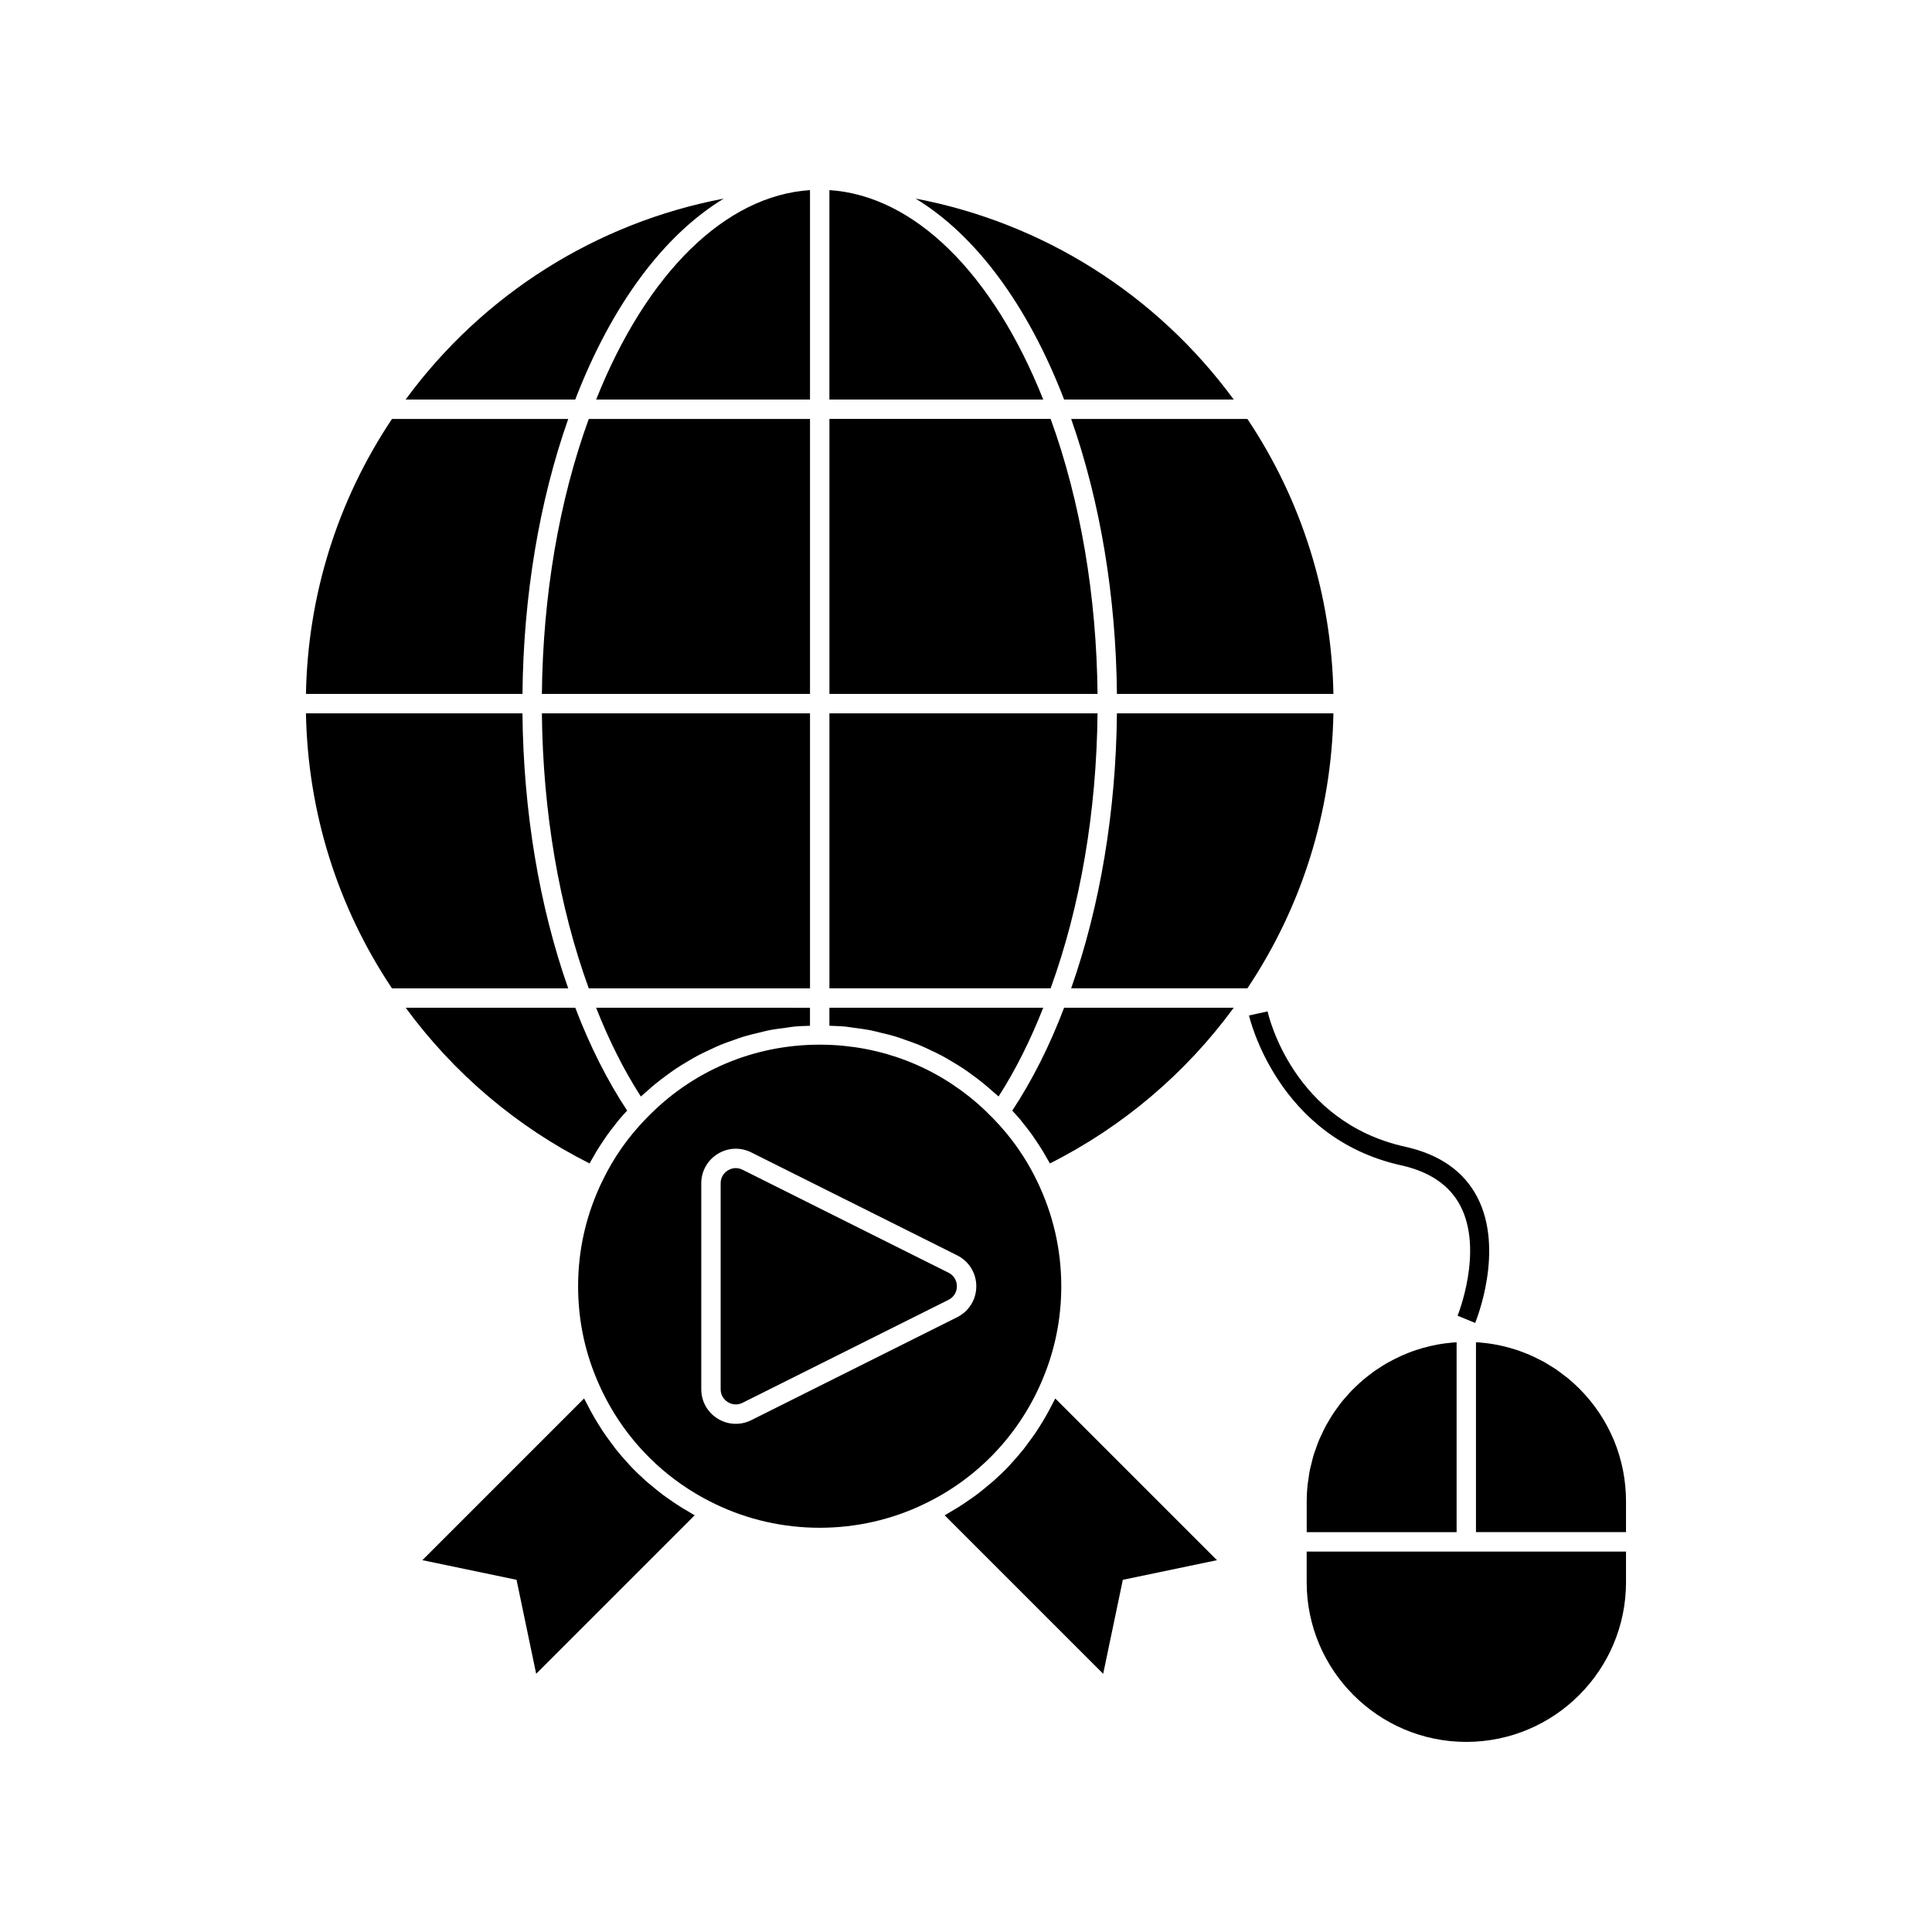
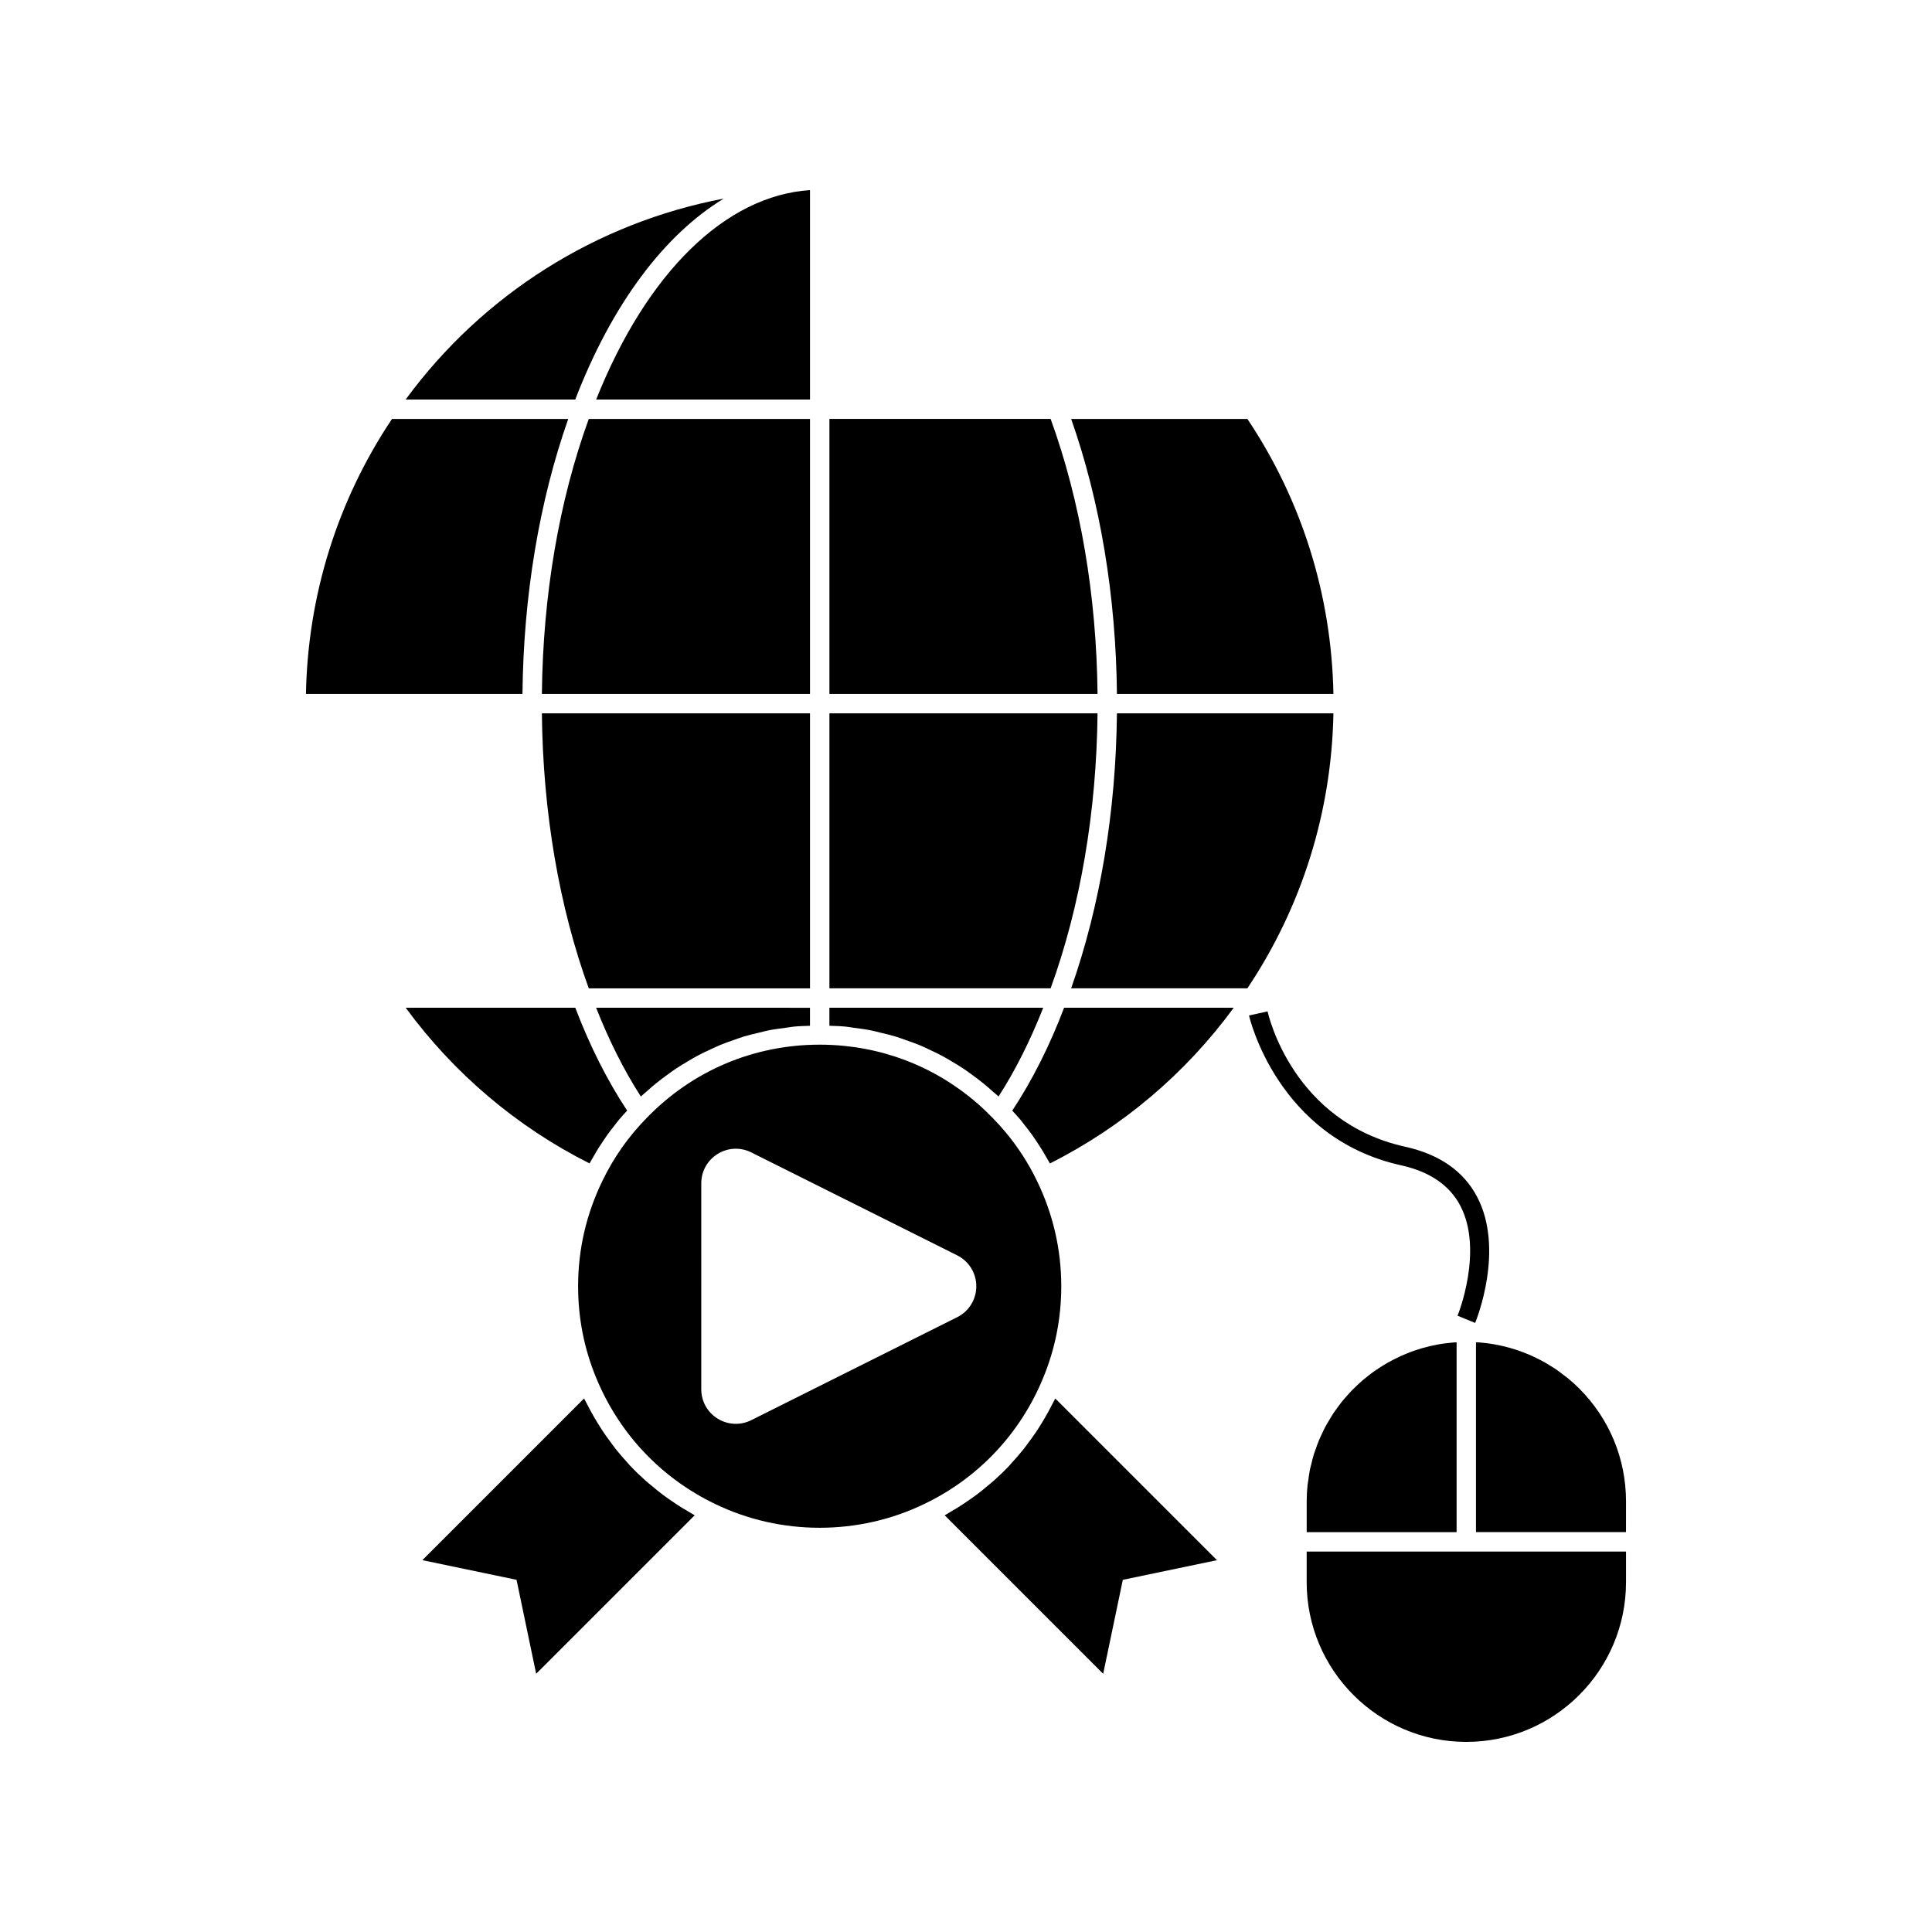
<svg xmlns="http://www.w3.org/2000/svg" fill="#000000" width="800px" height="800px" version="1.1" viewBox="144 144 512 512">
  <g>
    <path d="m358.66 194.38c-22.414 1.461-43.277 21.887-56.672 55.5h56.672z" />
    <path d="m315.41 433.21c0.762-0.68 1.523-1.352 2.309-1.996 0.957-0.785 1.941-1.523 2.934-2.25 0.824-0.605 1.648-1.207 2.496-1.773 1.02-0.68 2.062-1.305 3.113-1.926 0.871-0.516 1.738-1.039 2.629-1.512 1.086-0.578 2.203-1.094 3.32-1.613 0.898-0.418 1.789-0.855 2.707-1.23 1.168-0.48 2.363-0.887 3.555-1.301 0.906-0.316 1.805-0.66 2.727-0.938 1.273-0.383 2.574-0.68 3.871-0.988 0.879-0.207 1.738-0.457 2.629-0.633 1.469-0.289 2.965-0.477 4.457-0.672 0.746-0.098 1.477-0.242 2.227-0.316 1.41-0.137 2.844-0.168 4.269-0.219v-4.777l-56.676-0.004c3.402 8.629 7.352 16.543 11.852 23.52 0.508-0.484 1.062-0.902 1.582-1.371z" />
    <path d="m358.66 405.92v-72.875h-71.055c0.266 26.086 4.535 51.18 12.422 72.875z" />
    <path d="m282.46 327.9c0.258-25.992 4.438-51.027 12.129-72.875h-46.707c-14.48 21.66-22.312 46.77-22.801 72.875z" />
    <path d="m335.8 196.63c-33.59 6.371-63.766 25.254-84.301 53.25h44.949c9.703-25.215 23.551-43.656 39.352-53.25z" />
    <path d="m434.86 333.04h-71.055v72.875h58.621c7.891-21.719 12.168-46.805 12.434-72.875z" />
-     <path d="m363.8 249.88h56.668c-13.395-33.613-34.254-54.043-56.668-55.5z" />
    <path d="m363.8 415.84c1.43 0.051 2.859 0.082 4.269 0.219 0.746 0.074 1.477 0.219 2.219 0.316 1.5 0.195 2.996 0.383 4.469 0.672 0.875 0.172 1.73 0.418 2.598 0.625 1.312 0.312 2.625 0.613 3.91 1 0.906 0.273 1.785 0.609 2.676 0.922 1.211 0.422 2.422 0.836 3.606 1.32 0.898 0.371 1.773 0.797 2.656 1.207 1.137 0.527 2.273 1.055 3.379 1.645 0.871 0.465 1.719 0.977 2.57 1.48 1.07 0.633 2.137 1.27 3.172 1.961 0.832 0.555 1.637 1.145 2.445 1.738 1.012 0.738 2.008 1.492 2.984 2.289 0.773 0.633 1.527 1.297 2.277 1.969 0.523 0.469 1.082 0.891 1.594 1.379 4.496-6.981 8.445-14.898 11.84-23.52h-56.664z" />
    <path d="m497.37 327.9c-0.488-26.109-8.32-51.219-22.797-72.875h-46.703c7.691 21.852 11.871 46.891 12.129 72.875z" />
-     <path d="m426 249.88h44.945c-20.539-27.996-50.715-46.875-84.297-53.25 15.801 9.598 29.648 28.039 39.352 53.25z" />
-     <path d="m294.58 405.92c-7.688-21.84-11.863-46.883-12.125-72.875h-57.375c0.488 26.109 8.32 51.219 22.797 72.875z" />
    <path d="m422.43 255.02h-58.625v72.875h71.055c-0.266-26.078-4.543-51.172-12.43-72.875z" />
    <path d="m358.66 327.9v-72.875h-58.629c-7.891 21.695-12.16 46.789-12.426 72.875z" />
    <path d="m524.94 500.32c-0.625 0.113-1.242 0.246-1.855 0.387-0.723 0.168-1.441 0.352-2.152 0.555-0.602 0.176-1.203 0.359-1.793 0.559-0.695 0.234-1.383 0.488-2.062 0.758-0.578 0.23-1.152 0.469-1.719 0.723-0.66 0.297-1.312 0.613-1.957 0.945-0.551 0.281-1.102 0.57-1.637 0.875-0.629 0.355-1.238 0.734-1.848 1.121-0.52 0.332-1.035 0.664-1.539 1.016-0.59 0.414-1.164 0.852-1.734 1.297-0.48 0.375-0.961 0.75-1.426 1.145-0.551 0.469-1.078 0.961-1.602 1.457-0.441 0.418-0.891 0.832-1.312 1.266-0.504 0.52-0.98 1.062-1.461 1.605-0.398 0.457-0.809 0.906-1.188 1.379-0.457 0.566-0.883 1.16-1.309 1.75-0.355 0.488-0.719 0.969-1.051 1.477-0.406 0.613-0.773 1.25-1.148 1.887-0.305 0.52-0.625 1.027-0.906 1.559-0.352 0.664-0.664 1.352-0.98 2.035-0.25 0.535-0.516 1.062-0.742 1.609-0.297 0.715-0.547 1.457-0.805 2.195-0.191 0.543-0.406 1.078-0.574 1.633-0.238 0.781-0.422 1.582-0.613 2.383-0.129 0.535-0.289 1.059-0.398 1.605-0.18 0.895-0.293 1.809-0.418 2.723-0.062 0.469-0.16 0.926-0.207 1.398-0.141 1.395-0.215 2.809-0.215 4.242v8.137h39.727v-50.312c-0.312 0.02-0.629 0.023-0.938 0.047-0.637 0.051-1.27 0.129-1.898 0.207-0.75 0.094-1.5 0.203-2.238 0.34z" />
    <path d="m426 411.06c-3.832 10.09-8.445 19.242-13.738 27.27 0.711 0.773 1.426 1.539 2.102 2.344 0.355 0.426 0.684 0.875 1.031 1.309 0.727 0.91 1.445 1.828 2.121 2.773 0.391 0.547 0.754 1.109 1.129 1.664 0.586 0.871 1.16 1.75 1.707 2.648 0.367 0.609 0.719 1.227 1.066 1.844 0.266 0.473 0.562 0.93 0.816 1.41 19.316-9.711 36.004-23.906 48.719-41.266z" />
    <path d="m574.91 555.18h-84.629v8.113c0 23.344 18.977 42.328 42.301 42.328 23.344 0 42.328-18.988 42.328-42.328z" />
    <path d="m497.37 333.04h-57.371c-0.258 25.98-4.438 51.02-12.133 72.875h46.707c14.48-21.664 22.312-46.773 22.797-72.875z" />
    <path d="m574.91 541.89c0-11.297-4.406-21.922-12.406-29.922-0.957-0.957-1.961-1.859-2.992-2.715-0.383-0.316-0.789-0.594-1.18-0.895-0.664-0.512-1.328-1.027-2.019-1.5-0.477-0.324-0.977-0.613-1.469-0.918-0.637-0.395-1.27-0.793-1.922-1.152-0.531-0.289-1.074-0.551-1.617-0.816-0.645-0.316-1.289-0.637-1.949-0.922-0.562-0.242-1.133-0.457-1.703-0.676-0.668-0.254-1.336-0.5-2.012-0.719-0.582-0.188-1.168-0.355-1.758-0.516-0.695-0.191-1.398-0.371-2.106-0.523-0.586-0.129-1.18-0.246-1.773-0.352-0.73-0.129-1.469-0.234-2.211-0.324-0.586-0.07-1.172-0.137-1.766-0.184-0.289-0.023-0.586-0.023-0.879-0.043v50.316h39.758z" />
    <path d="m333.52 542.57c17.34 8.41 38.09 8.402 55.398 0.004 14.305-6.82 25.496-18.688 31.531-33.414 3.184-7.68 4.797-15.848 4.797-24.285 0-9.754-2.176-19.164-6.457-27.965l-0.023-0.047c-2.203-4.559-4.945-8.812-8.176-12.699-1.074-1.293-2.203-2.543-3.383-3.754l-0.016-0.016c-10.613-11.031-24.434-17.723-39.457-19.223-2.148-0.215-4.316-0.324-6.508-0.324-17.52 0-33.84 6.938-45.957 19.535-4.758 4.863-8.648 10.398-11.582 16.477-4.305 8.816-6.484 18.234-6.484 28.008 0 8.434 1.609 16.594 4.785 24.258l0.012 0.027c0.754 1.84 1.59 3.633 2.5 5.379 5.473 10.492 13.703 19.211 23.812 25.242 1.684 1.016 3.422 1.945 5.207 2.797zm-3.676-84.98c0-3.199 1.621-6.113 4.344-7.789 2.723-1.688 6.047-1.828 8.906-0.402l54.574 27.285c3.125 1.566 5.062 4.707 5.062 8.199-0.004 3.492-1.945 6.625-5.062 8.188l-54.574 27.285c-1.305 0.652-2.707 0.973-4.106 0.973-1.664 0-3.324-0.461-4.801-1.375-2.723-1.676-4.344-4.59-4.344-7.789z" />
    <path d="m286.09 587.57 42.004-41.996c-0.449-0.246-0.875-0.531-1.316-0.785-0.715-0.406-1.418-0.824-2.113-1.258-1.023-0.633-2.016-1.297-3-1.984-0.641-0.445-1.289-0.887-1.914-1.355-1.055-0.789-2.066-1.621-3.07-2.465-0.5-0.418-1.016-0.816-1.5-1.25-1.457-1.301-2.867-2.652-4.211-4.07-0.148-0.156-0.281-0.328-0.426-0.488-1.188-1.281-2.332-2.606-3.422-3.977-0.418-0.527-0.805-1.082-1.207-1.621-0.777-1.043-1.543-2.094-2.262-3.18-0.426-0.641-0.824-1.301-1.23-1.957-0.645-1.043-1.262-2.102-1.852-3.184-0.379-0.695-0.746-1.395-1.102-2.102-0.219-0.438-0.469-0.852-0.68-1.293l-42.852 42.852 24.953 5.207z" />
    <path d="m300.23 452.32c0.25-0.473 0.539-0.922 0.801-1.387 0.355-0.633 0.711-1.262 1.086-1.879 0.539-0.895 1.113-1.766 1.695-2.633 0.379-0.562 0.746-1.129 1.141-1.68 0.668-0.93 1.375-1.832 2.09-2.731 0.359-0.453 0.699-0.918 1.074-1.359 0.668-0.797 1.379-1.559 2.086-2.324-5.293-8.02-9.906-17.172-13.746-27.27h-44.945c12.719 17.359 29.402 31.555 48.719 41.262z" />
    <path d="m441.56 562.67 24.953-5.207-42.852-42.852c-0.207 0.434-0.453 0.844-0.668 1.273-0.363 0.727-0.742 1.445-1.129 2.156-0.574 1.055-1.18 2.086-1.805 3.106-0.422 0.684-0.836 1.367-1.281 2.035-0.691 1.043-1.426 2.051-2.176 3.055-0.434 0.578-0.844 1.176-1.293 1.738-1.031 1.293-2.113 2.539-3.231 3.754-0.211 0.227-0.398 0.477-0.613 0.699-1.332 1.41-2.734 2.75-4.18 4.039-0.5 0.445-1.031 0.855-1.543 1.285-0.996 0.84-2 1.664-3.047 2.445-0.617 0.461-1.254 0.895-1.891 1.34-1 0.695-2.016 1.375-3.055 2.019-0.672 0.414-1.348 0.816-2.035 1.211-0.457 0.262-0.895 0.555-1.359 0.809l42 41.996z" />
-     <path d="m340.79 515.75 54.574-27.285c1.387-0.691 2.215-2.035 2.219-3.586 0-1.559-0.832-2.902-2.219-3.598l-54.574-27.285c-0.582-0.293-1.195-0.438-1.805-0.438-0.723 0-1.441 0.207-2.102 0.613-1.211 0.75-1.902 1.996-1.902 3.414v54.57c0 1.422 0.695 2.668 1.902 3.418 1.215 0.75 2.625 0.816 3.906 0.176z" />
    <path d="m534.93 494.59c0.324-0.781 7.844-19.387 0.547-33.367-3.566-6.828-9.984-11.312-19.074-13.324-29.688-6.562-36.215-34.672-36.48-35.867l-4.922 1.078c0.07 0.324 7.426 32.438 40.309 39.711 7.566 1.672 12.848 5.277 15.695 10.723 6.215 11.887-0.66 28.965-0.734 29.133z" />
  </g>
</svg>